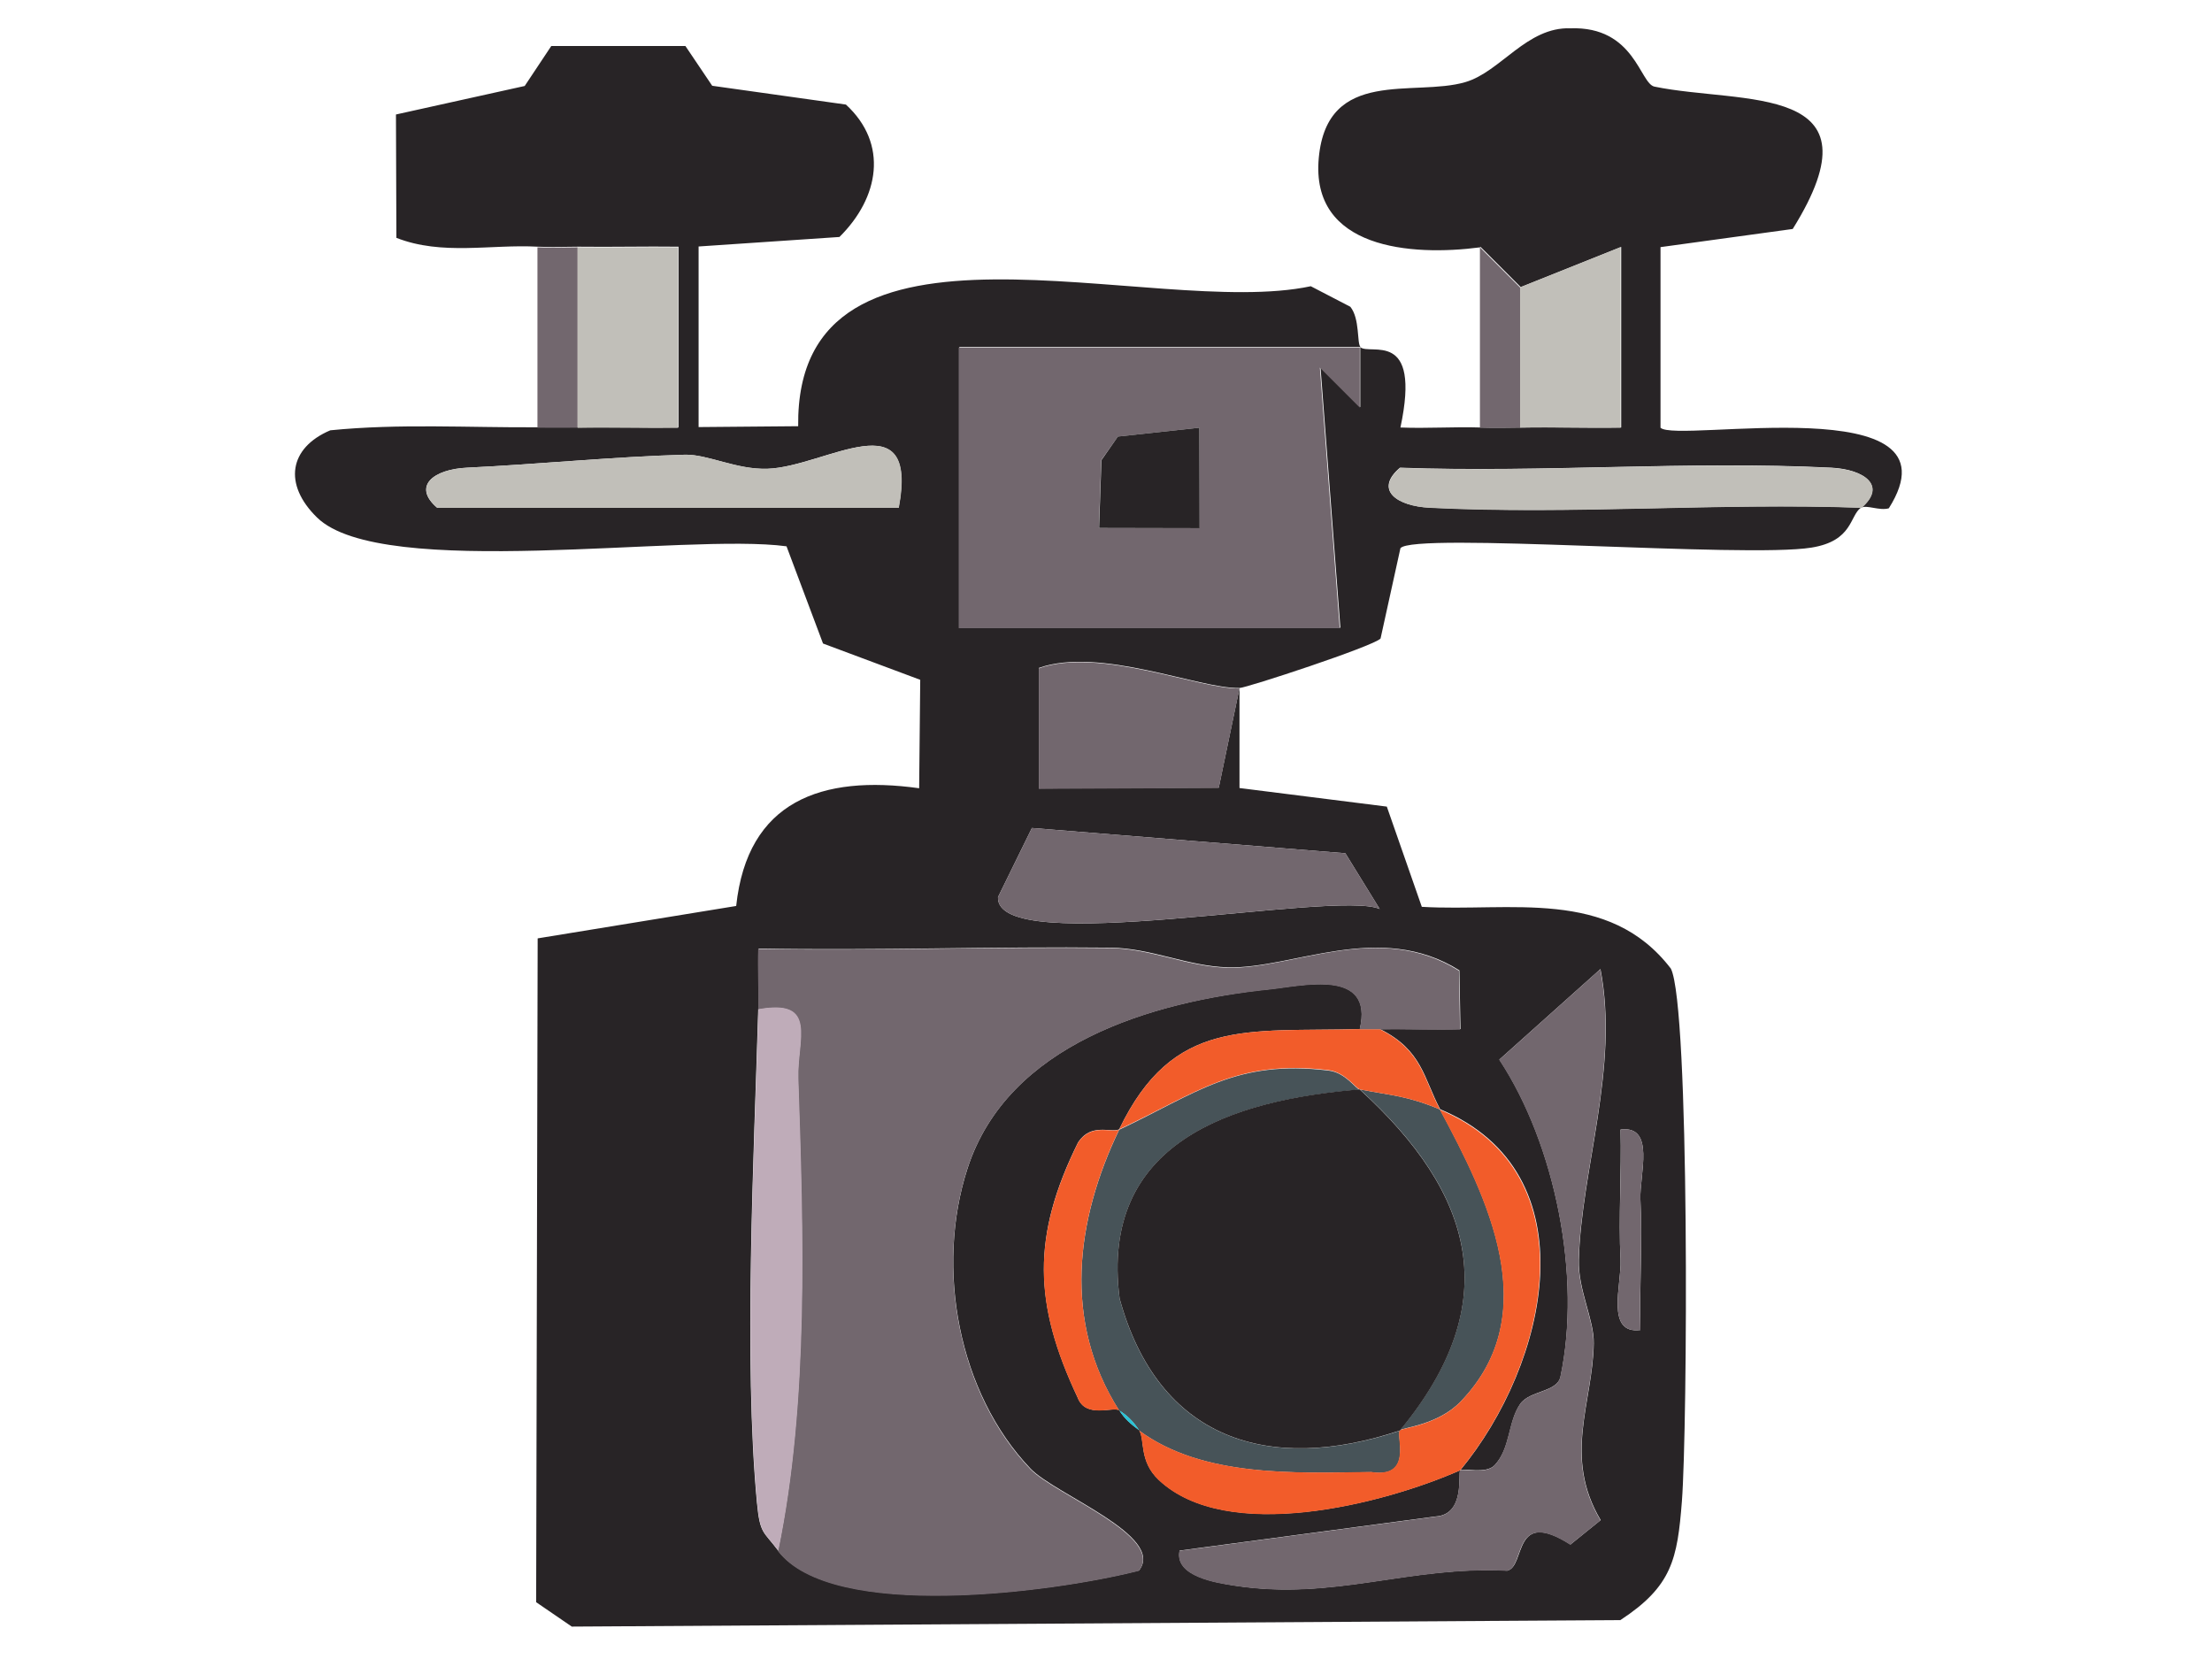
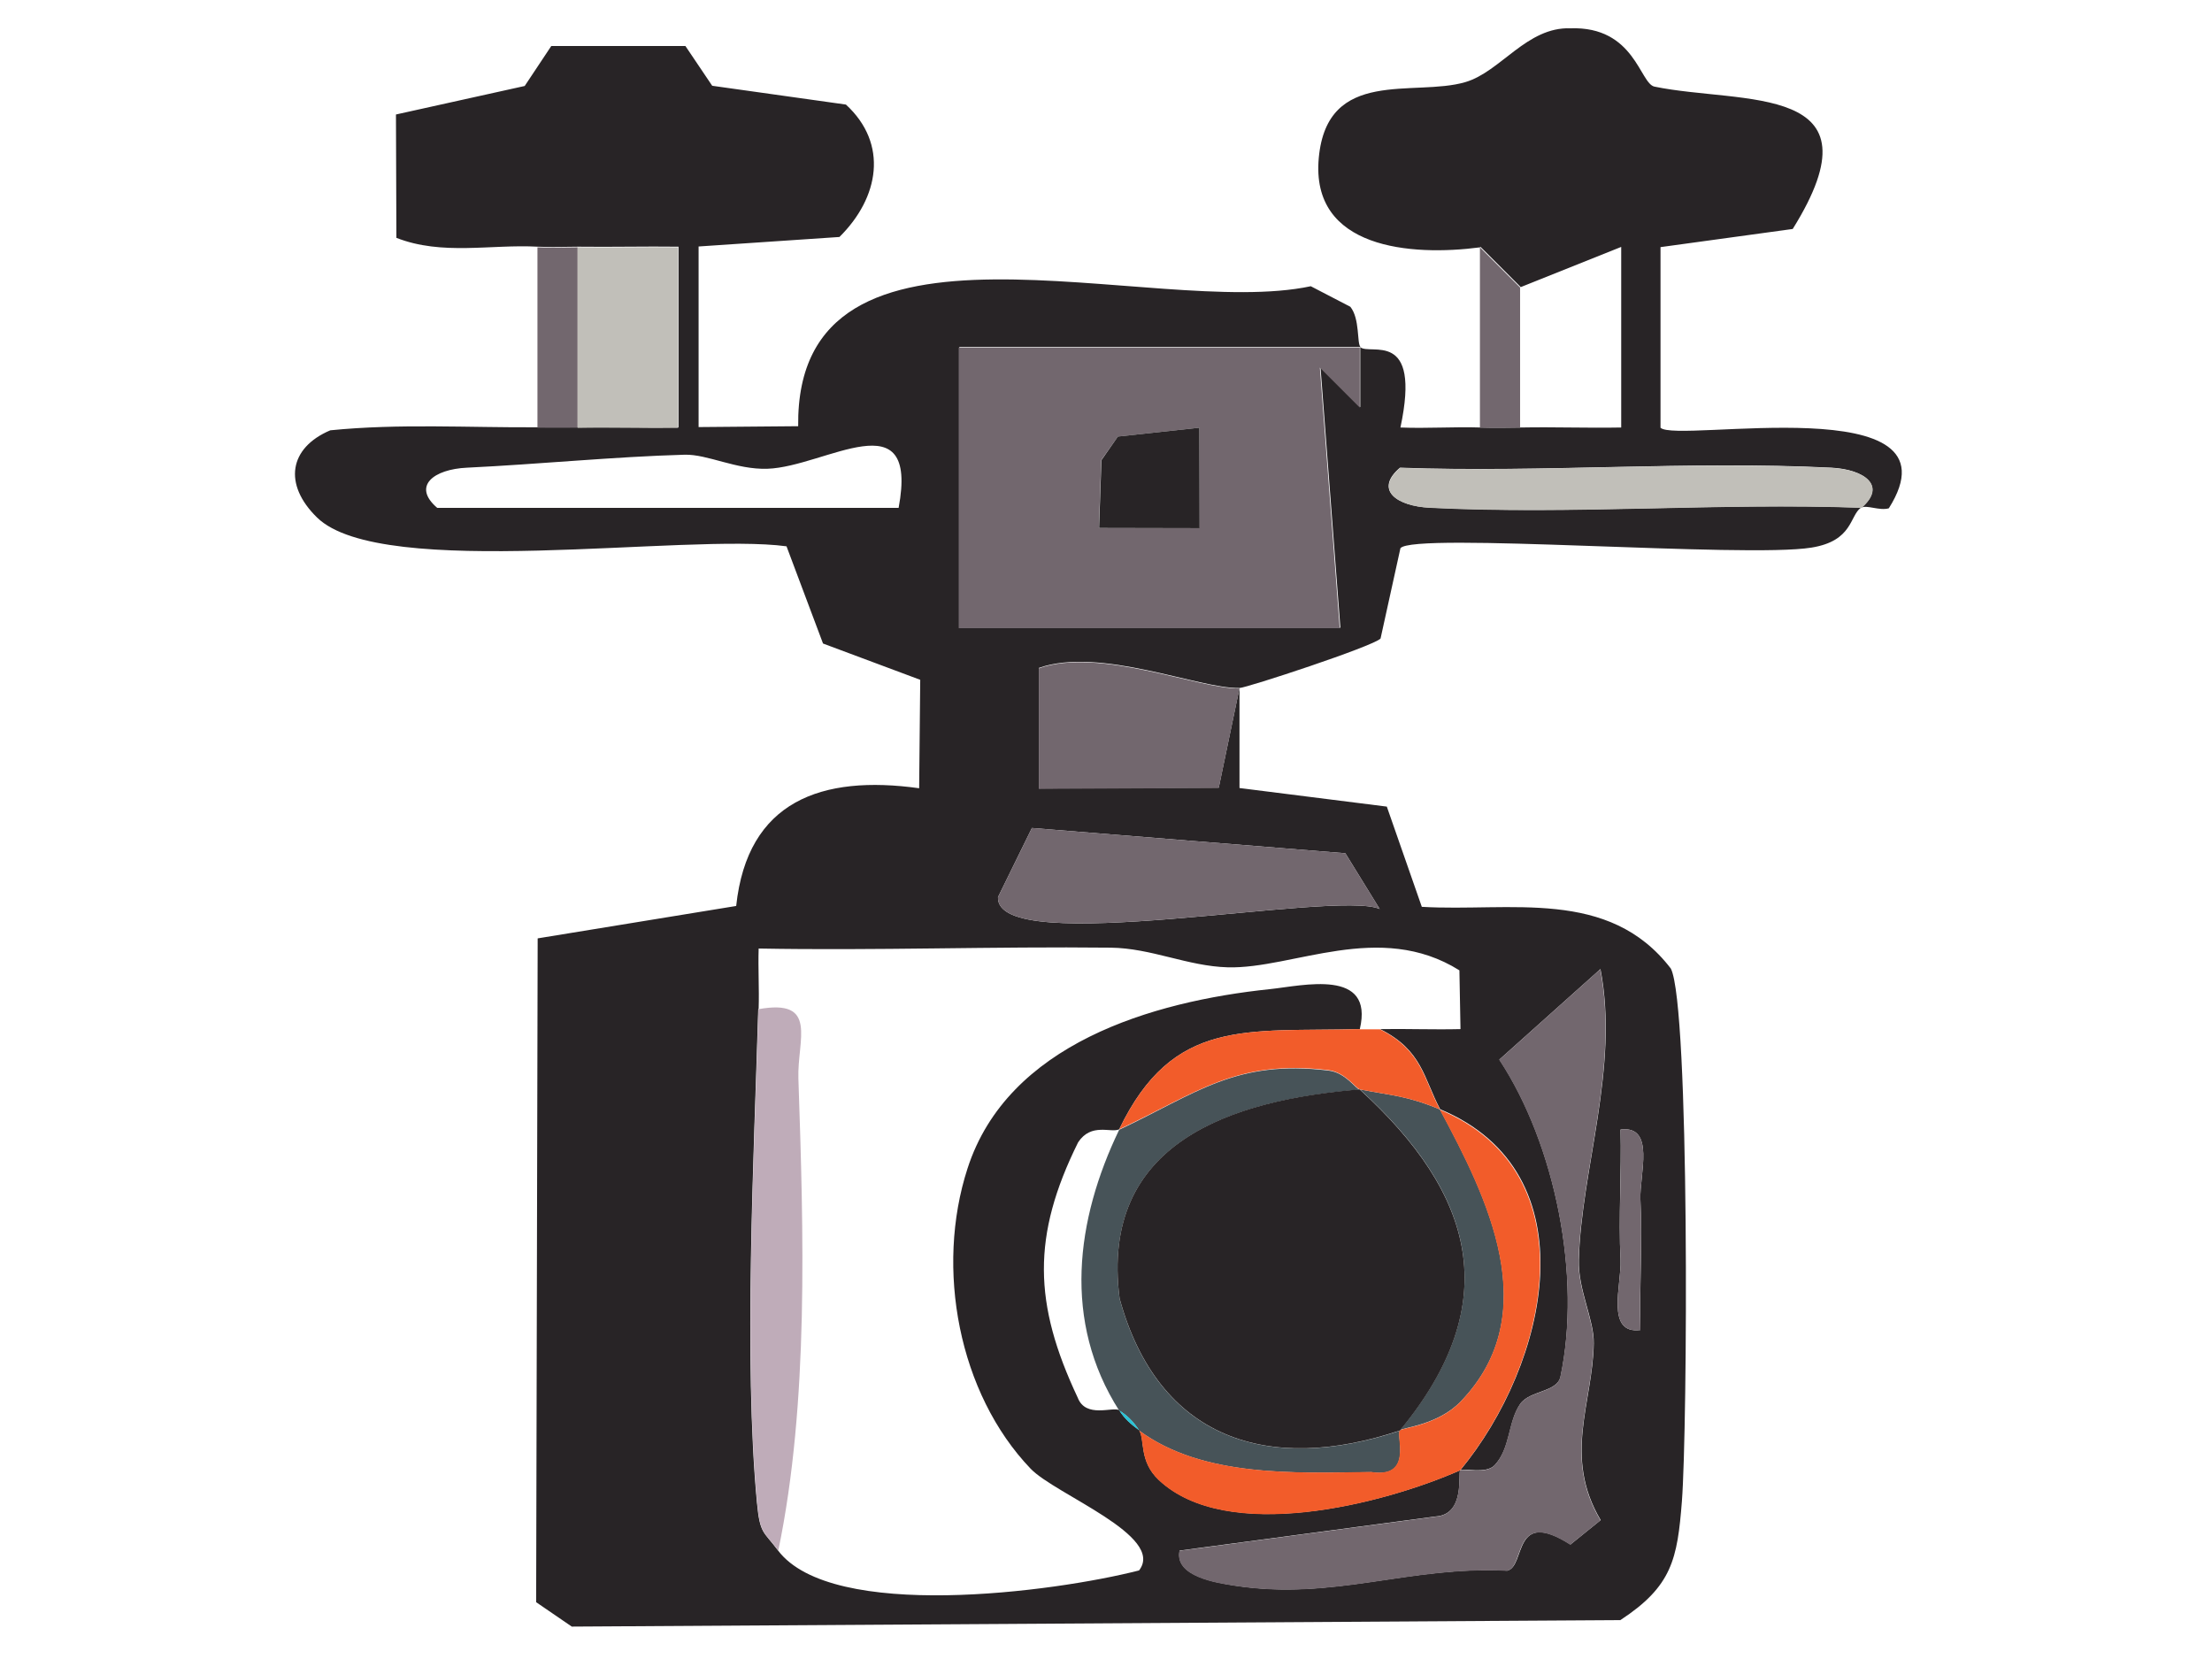
<svg xmlns="http://www.w3.org/2000/svg" id="Layer_1" viewBox="0 0 1024 768">
  <defs>
    <style>      .st0 {        fill: #28c3d6;      }      .st1 {        fill: #282426;      }      .st2 {        fill: #f25c2a;      }      .st3 {        fill: #bfacb9;      }      .st4 {        fill: #c1bfb9;      }      .st5 {        fill: #72676e;      }      .st6 {        fill: #475358;      }    </style>
  </defs>
  <path class="st6" d="M629.5,504.4c-59.9,4.9-120.5,24.7-111.2,96.8,17.9,65.3,68.9,81.4,129.8,61.1-2,2.3,6.3,22.3-13.3,19.2-35.2.4-78,2.5-107.4-19.2-2.2-3.6-5.6-7.2-9.3-9.3-26.3-41.2-20.1-88.3,0-130,36-17,54-32.6,96.9-27.4,7.9.9,12.6,8.5,14.5,8.9Z" />
  <path class="st6" d="M666.6,513.6c21.9,40.7,48.8,94.6,9.6,135.2-10.5,10.9-27.1,12.1-28.1,13.3,48.8-59.3,34.5-109.4-18.6-157.8,14.8,2.9,21.8,2.9,37.1,9.3Z" />
  <path class="st1" d="M685.2,114.5c-32,4.2-78.6.7-74.7-41.4s44.2-28.1,67.9-35.1c16.3-4.8,28.4-25.6,48.6-24.9,29.8-1,32.1,25.6,38.9,27,40.7,8.4,106.6-2.4,64,65.9l-61.2,8.4v83.6c7.3,7.4,141.3-19.1,105.7,37.3-4.3,1.3-10.6-1.8-12.8-.2,12-10.2,1.5-17.8-13.8-18.6-66.2-3.3-133.5,2.4-199.7,0-12.1,10.3-1.5,17.8,13.7,18.5,66.3,3.3,133.5-2.4,199.7,0-5.3,3.8-3.7,15.4-22.9,18.5-30.6,5-184.6-7.3-190.3.3l-9.2,41.8c-3.4,3.6-61.9,22.8-65.3,22.9-18.8.4-64.6-19.3-92.9-9.3v55.8s83.3-.4,83.3-.4l9.6-46.1v46.3s68.2,8.6,68.2,8.6l16.2,46.4c40.9,2.4,86.5-9,115.3,28.6,8.8,17.5,7.7,213.1,5.1,246.6-2.1,26.7-4.5,39.3-28.5,55l-485.4,3-16.5-11.3.7-307.3,91.9-15c5.2-48.6,39.5-60.8,84.7-54.5l.5-50.2-45-16.8-16.9-45c-46.3-6.3-187.2,16-217.3-13.3-15.8-15.4-13-32.3,6.1-40.4,31.9-3.2,64.2-1.2,96.1-1.4,6.2,0,12.4.1,18.6,0,15.5-.3,31,.3,46.5,0v-83.6c-15.4-.2-31,.2-46.5,0-6.2,0-12.4.3-18.6,0-21.7-1.2-44.4,4.2-65.5-4.1l-.2-57.1,59.6-13.2,12.3-18.5h62.1s12.4,18.4,12.4,18.4l61.9,8.7c19.8,18.2,15.4,43.1-3,61.3l-65.2,4.4v83.6s46.1-.4,46.1-.4c-1.3-110.4,164.3-49.2,237.3-64.8l18.3,9.5c4.5,5.5,3,17,4.7,18.6h-185.7c0,0,0,130,0,130h176.4l-9.2-120.6,18.4,18.5v-27.8c4.5,4,28.4-8.8,18.6,37.2,12.3.5,24.8-.4,37.1,0,6.2.2,12.4.1,18.6,0,15.5-.3,31,.3,46.5,0v-83.6s-46.5,18.6-46.5,18.6l-18.6-18.6ZM202.5,235.1h213.5c9.5-50.9-33.9-19-60.7-18.1-14.4.5-27.8-6.8-38.4-6.5-32.4.9-67.4,4.4-100.7,6-15.4.7-25.6,8.5-13.8,18.6ZM638.7,420.8l-15.9-25.8-145.1-11.7-15.7,32c-1.2,28.7,156.2-3.6,176.7,5.5ZM351,467.2c-2,68.3-6.8,162.6-.6,228.4,1.4,14.7,3,13.1,9.8,22.2,24.9,32.8,127.6,19.3,167.1,9.2,12.4-16-38.7-35.1-50.2-47.1-33.4-34.9-44.2-92.8-29.2-139,18.6-57.6,85.3-77.3,140-83,15.2-1.6,48.3-9.8,41.6,18.5-52.5,1.4-86.4-5.5-111.4,46.4-3.8,1.8-12.9-3.2-19,6-21.5,43.4-20.7,74.7-.2,118.2,3.7,9.7,16.2,4.1,19.2,5.8,2.6,4.1,5.5,6.5,9.3,9.3,2.7,4.4-.2,14.3,9.1,23,31.5,29.6,103.4,11.4,139.5-4.5-1.2,1.2,2.5,20.5-11.3,21.4l-118.6,15.8c-2.5,12,17.3,14.9,25.4,16.2,46.1,7.1,80.7-9.3,126.3-6.9,8.6-2.1,2.3-29.3,29.2-12.1l14-11.3c-17.5-29.5-3.6-54.4-3.2-81.8.2-11.1-7.3-24.7-6.9-38.7,1.1-41.8,18.8-89,10-134.6l-46.8,41.9c26,39.4,38.1,100.7,28.3,146.8-1.6,7.3-14.3,6.3-18.7,12.7-5.7,8.4-4.4,20.5-11.8,28.3-4.1,4.3-14.7,1.1-15.9,2.3,40.7-49.2,61.1-137.7-9.3-167.1-7.6-14.2-8.2-27.3-27.8-37.1,12.4-.2,24.8.3,37.2,0l-.5-27.2c-37-23.2-77.1-.6-107.2-1.4-18.6-.5-35.4-8.9-54.3-9.1-54.3-.6-108.7,1.4-162.9.4-.3,9.2.3,18.6,0,27.9ZM759.4,615.7c-.5-20,1-40.3,0-60.4-.5-11.4,7.1-34.5-9.2-32.4.5,20-1,40.3,0,60.4.5,11.4-7.1,34.5,9.2,32.4Z" />
  <path class="st5" d="M267.4,114.5v83.5c-6.2.1-12.4,0-18.6,0v-83.5c6.1.3,12.4,0,18.6,0Z" />
  <path class="st5" d="M703.7,133v65c-6.2.1-12.4.2-18.6,0v-83.5l18.6,18.6Z" />
-   <path class="st5" d="M351,467.2c.3-9.3-.4-18.6,0-27.9,54.2.9,108.6-1,162.9-.4,18.9.2,35.7,8.6,54.3,9.1,30.2.8,70.2-21.9,107.2,1.4l.5,27.2c-12.3.4-24.8-.2-37.2,0-3.1,0-6.2,0-9.3,0,6.7-28.4-26.4-20.1-41.6-18.5-54.7,5.6-121.3,25.3-140,83-14.9,46.2-4.2,104.1,29.2,139,11.5,12,62.6,31.1,50.2,47.1-39.5,10.1-142.2,23.7-167.1-9.2,14.2-68.6,11.7-147.6,9.3-218.5-.6-17.9,9.5-37.3-18.6-32.1Z" />
  <path class="st5" d="M629.5,160.9v27.8c0,0-18.5-18.5-18.5-18.5l9.2,120.6h-176.4v-129.9c0,0,185.7,0,185.7,0ZM555.2,198l-37.7,4.1-7.7,10.9-1.1,31.4h46.5c0,0,0-46.4,0-46.4Z" />
  <path class="st5" d="M675.9,680.7c1.2-1.1,11.8,2,15.9-2.3,7.4-7.9,6.1-20,11.8-28.3,4.4-6.4,17.1-5.4,18.7-12.7,9.9-46.1-2.3-107.4-28.3-146.8l46.8-41.9c8.8,45.6-8.9,92.8-10,134.6-.4,14,7.1,27.6,6.9,38.7-.4,27.4-14.3,52.4,3.2,81.8l-14,11.3c-27-17.2-20.7,10-29.2,12.1-45.6-2.3-80.2,14-126.3,6.9-8.1-1.2-27.9-4.2-25.4-16.2l118.6-15.8c13.8-.9,10.2-20.2,11.3-21.4Z" />
  <path class="st5" d="M638.7,420.8c-20.5-9.1-177.9,23.2-176.7-5.5l15.7-32,145.1,11.7,15.9,25.8Z" />
  <path class="st2" d="M675.9,680.7c-36.1,15.9-108,34.1-139.5,4.5-9.2-8.7-6.4-18.6-9.1-23,29.4,21.7,72.2,19.7,107.4,19.2,19.6,3,11.3-16.9,13.3-19.2,1-1.2,17.7-2.4,28.1-13.3,39.2-40.7,12.3-94.5-9.6-135.2,70.4,29.4,50,117.9,9.3,167.1Z" />
  <path class="st0" d="M527.4,662.2c-3.8-2.8-6.7-5.2-9.3-9.3,3.6,2.1,7.1,5.7,9.3,9.3Z" />
  <path class="st1" d="M629.5,504.4c53.1,48.4,67.4,98.6,18.6,157.8-60.9,20.4-111.9,4.2-129.8-61.1-9.3-72,51.3-91.9,111.2-96.8Z" />
  <path class="st2" d="M629.5,476.5c3.1,0,6.2,0,9.3,0,19.6,9.8,20.2,23,27.8,37.1-15.3-6.4-22.4-6.4-37.1-9.3-1.9-.4-6.6-7.9-14.5-8.9-42.9-5.1-60.9,10.5-96.9,27.4,25-51.9,58.9-45,111.4-46.4Z" />
-   <path class="st2" d="M518.1,522.9c-20.1,41.7-26.3,88.8,0,130-3-1.8-15.5,3.9-19.2-5.8-20.6-43.5-21.3-74.7.2-118.2,6.2-9.2,15.3-4.2,19-6Z" />
  <path class="st5" d="M573.8,318.7l-9.6,46.1-83.3.4v-55.8c28.2-10,74.1,9.7,92.9,9.3Z" />
-   <path class="st4" d="M202.5,235.1c-11.8-10.1-1.6-17.9,13.8-18.6,33.3-1.6,68.3-5.1,100.7-6,10.6-.3,24,7,38.4,6.5,26.9-.9,70.2-32.8,60.7,18.1h-213.5Z" />
  <path class="st3" d="M351,467.2c28.1-5.1,18,14.2,18.6,32.1,2.4,70.9,4.9,150-9.3,218.5-6.9-9.1-8.4-7.5-9.8-22.2-6.2-65.8-1.4-160.2.6-228.4Z" />
  <path class="st4" d="M861.6,235.1c-66.2-2.4-133.5,3.3-199.7,0-15.2-.8-25.8-8.2-13.7-18.5,66.2,2.3,133.5-3.3,199.7,0,15.3.8,25.8,8.3,13.8,18.6Z" />
  <path class="st4" d="M267.4,114.5c15.5.2,31-.2,46.5,0v83.6c-15.4.2-31-.3-46.5,0v-83.5Z" />
-   <path class="st4" d="M703.7,133l46.5-18.6v83.6c-15.4.2-31-.3-46.5,0v-65Z" />
  <path class="st5" d="M759.4,615.7c-16.3,2.1-8.7-21-9.2-32.4-1-20,.6-40.4,0-60.4,16.3-2.1,8.7,21,9.2,32.4,1,20-.6,40.4,0,60.4Z" />
  <polygon class="st1" points="555.2 198 555.3 244.5 508.8 244.4 509.9 213 517.5 202.1 555.2 198" />
</svg>